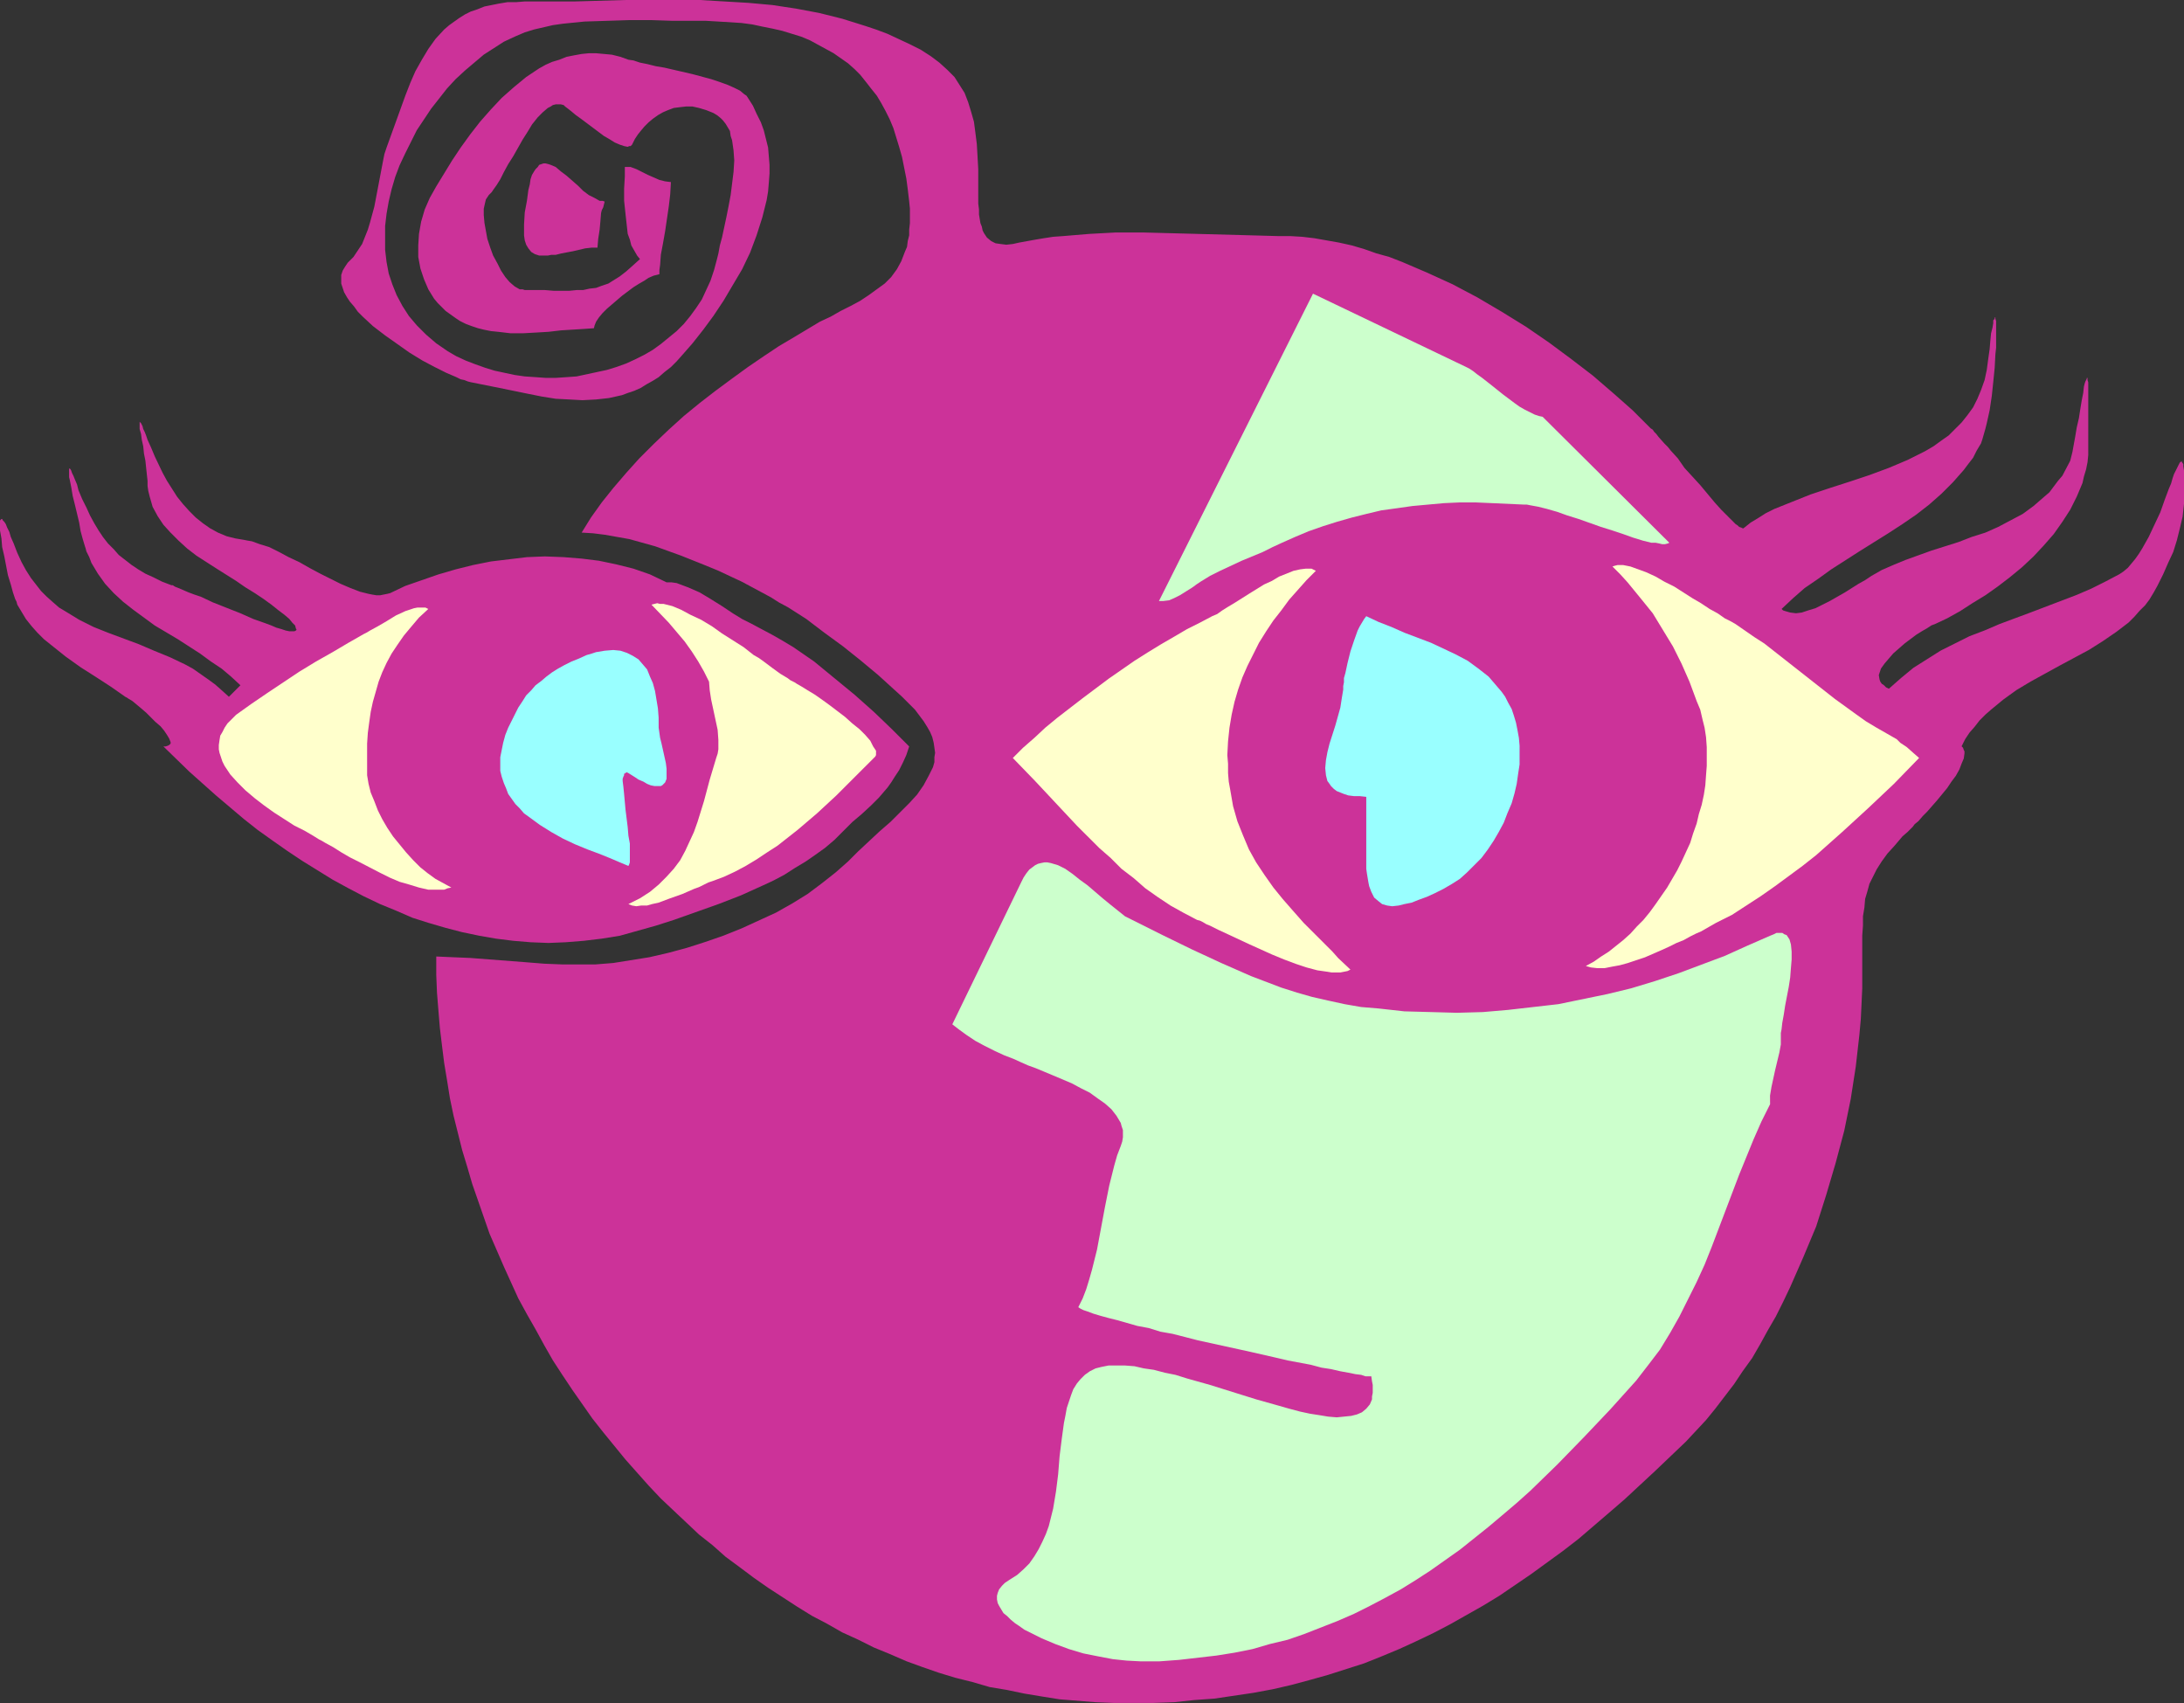
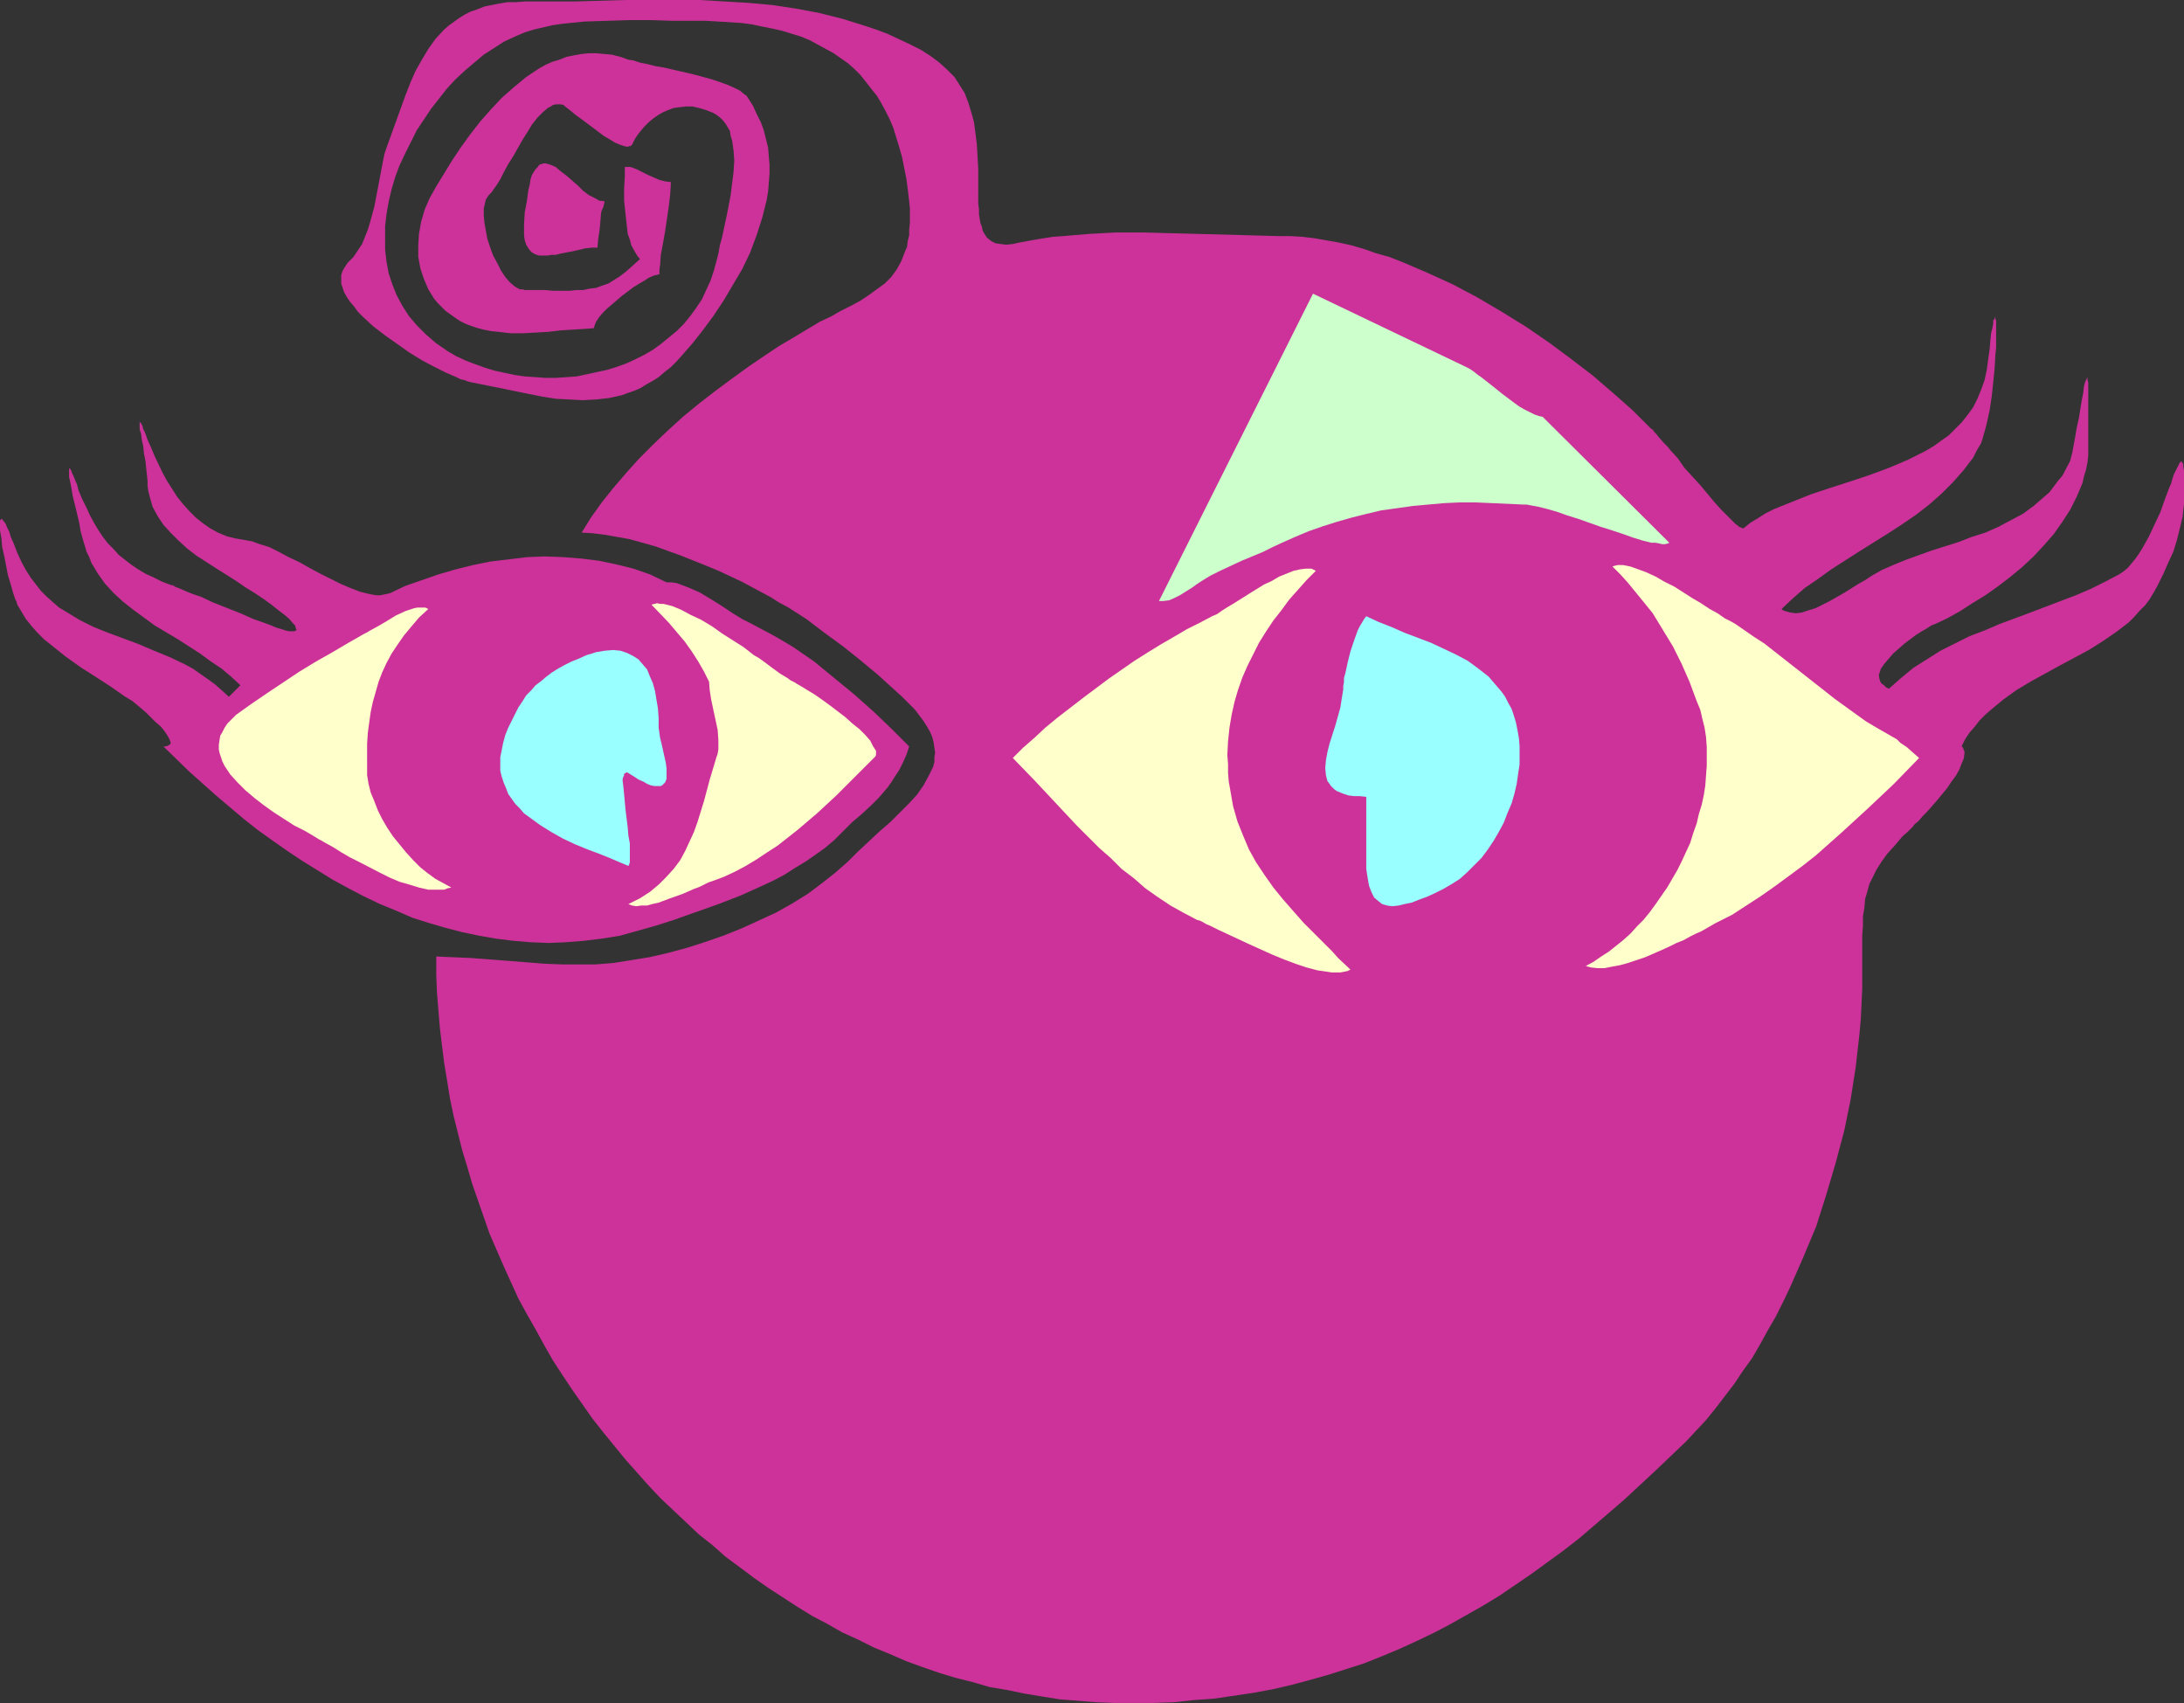
<svg xmlns="http://www.w3.org/2000/svg" xmlns:ns1="http://sodipodi.sourceforge.net/DTD/sodipodi-0.dtd" xmlns:ns2="http://www.inkscape.org/namespaces/inkscape" version="1.0" width="129.724mm" height="101.138mm" id="svg11" ns1:docname="Eye Opener.wmf">
  <rect width="100%" height="100%" fill="#333333" stroke="none" />
  <ns1:namedview id="namedview11" pagecolor="#ffffff" bordercolor="#000000" borderopacity="0.25" ns2:showpageshadow="2" ns2:pageopacity="0.0" ns2:pagecheckerboard="0" ns2:deskcolor="#d1d1d1" ns2:document-units="mm" />
  <defs id="defs1">
    <pattern id="WMFhbasepattern" patternUnits="userSpaceOnUse" width="6" height="6" x="0" y="0" />
  </defs>
  <path style="fill:#cc3299;fill-opacity:1;fill-rule:evenodd;stroke:none" d="m 434.38,140.074 2.747,-1.292 2.909,-1.616 2.747,-1.777 2.909,-1.777 2.747,-1.939 2.747,-2.1 2.747,-2.262 2.586,-2.423 2.262,-2.423 2.262,-2.585 1.939,-2.747 1.778,-2.747 1.454,-2.908 1.293,-3.07 0.323,-1.454 0.485,-1.616 0.323,-1.616 0.162,-1.616 V 88.374 86.435 85.789 l -0.162,-0.485 v -0.323 -0.162 h -0.162 v 0.162 l -0.162,0.323 -0.162,0.323 -0.162,0.485 -0.162,0.646 -0.162,1.454 -0.323,1.616 -0.323,1.939 -0.323,2.1 -0.485,2.1 -0.323,1.939 -0.323,1.777 -0.323,1.777 -0.323,1.292 -0.162,0.646 -0.162,0.323 -1.616,3.07 -0.97,1.131 -0.97,1.292 -0.97,1.292 -1.131,0.969 -2.424,2.1 -2.424,1.777 -2.747,1.454 -2.747,1.454 -2.909,1.292 -3.07,0.969 -2.909,1.131 -6.141,1.939 -5.818,2.1 -2.747,1.131 -2.586,1.131 -1.131,0.646 -1.131,0.646 -1.454,0.969 -1.454,0.808 -3.07,1.939 -3.394,1.939 -1.616,0.808 -1.616,0.808 -1.616,0.485 -1.454,0.485 -1.293,0.162 -1.293,-0.162 -1.131,-0.323 -0.485,-0.162 -0.323,-0.323 2.586,-2.423 2.586,-2.262 3.07,-2.1 2.909,-2.1 6.302,-4.039 6.464,-4.039 3.232,-2.1 3.07,-2.1 2.909,-2.262 2.747,-2.423 2.586,-2.585 2.424,-2.747 0.97,-1.292 1.131,-1.454 0.808,-1.616 0.97,-1.616 0.323,-0.969 0.323,-1.131 0.323,-1.131 0.323,-1.292 0.646,-2.908 0.485,-3.231 0.323,-3.07 0.323,-3.231 0.162,-3.07 0.162,-1.454 v -1.292 -4.039 -0.646 l -0.162,-0.485 v -0.323 h -0.162 v 0.323 l -0.323,0.323 v 0.646 l -0.162,0.969 -0.323,1.292 -0.162,1.616 -0.162,1.939 -0.323,2.262 -0.323,2.423 -0.485,2.262 -0.808,2.262 -0.808,1.939 -0.97,1.939 -1.293,1.777 -1.293,1.616 -1.454,1.454 -1.454,1.454 -1.616,1.131 -1.778,1.292 -1.939,1.131 -1.939,0.969 -1.939,0.969 -4.202,1.777 -4.363,1.616 -4.363,1.454 -4.525,1.454 -4.363,1.454 -4.04,1.616 -4.04,1.616 -1.939,0.969 -1.778,1.131 -1.616,0.969 -1.616,1.292 h -0.162 l -0.323,-0.162 -0.485,-0.162 -0.323,-0.323 -0.485,-0.323 -0.485,-0.485 -0.646,-0.646 -0.646,-0.646 -1.454,-1.454 -1.454,-1.616 -1.616,-1.939 -1.616,-1.939 -3.555,-3.877 -1.454,-2.1 -1.616,-1.777 -0.646,-0.808 -0.808,-0.808 -1.293,-1.454 -0.485,-0.646 -0.485,-0.485 -0.323,-0.485 -0.485,-0.323 -4.04,-4.039 -4.202,-3.716 -4.686,-4.039 -4.848,-3.716 -5.01,-3.716 -5.171,-3.554 -5.494,-3.393 -5.494,-3.231 -5.494,-2.908 -5.656,-2.585 -5.656,-2.423 -2.909,-1.131 -2.909,-0.808 -2.747,-0.969 -2.747,-0.808 -2.909,-0.646 -2.747,-0.485 -2.747,-0.485 -2.747,-0.323 -2.747,-0.162 h -2.747 l -5.818,-0.162 -12.12,-0.323 -6.141,-0.162 -6.141,-0.162 h -6.141 l -5.979,0.323 -5.818,0.485 -2.262,0.162 -2.101,0.323 -1.939,0.323 -1.778,0.323 -1.778,0.323 -1.454,0.323 -1.454,0.162 -1.293,-0.162 -1.131,-0.162 -0.97,-0.485 -0.97,-0.808 -0.323,-0.485 -0.323,-0.485 -0.323,-0.646 -0.162,-0.808 -0.323,-0.808 -0.162,-0.969 -0.162,-0.969 v -1.131 l -0.162,-1.292 V 44.268 41.037 37.967 l -0.162,-2.908 -0.162,-2.747 -0.323,-2.585 -0.323,-2.423 -0.646,-2.262 -0.646,-2.1 -0.808,-2.1 -1.131,-1.777 -1.131,-1.777 -1.616,-1.616 -1.778,-1.616 -1.939,-1.454 -2.262,-1.454 -2.586,-1.292 -2.424,-1.131 -2.424,-1.131 -2.586,-0.969 -2.424,-0.808 -5.171,-1.616 -5.171,-1.292 L 178.729,1.939 173.397,1.131 168.064,0.646 162.569,0.323 157.075,0 h -5.494 -11.15 l -11.312,0.323 h -11.312 l -1.939,0.162 h -1.939 l -1.939,0.323 -1.616,0.323 -1.616,0.323 -1.616,0.646 -1.454,0.485 -1.293,0.646 -1.293,0.808 -1.131,0.808 -1.131,0.808 -1.131,0.969 -1.939,2.1 -1.616,2.262 -1.454,2.423 -1.454,2.585 -1.131,2.585 -1.131,2.908 -2.101,5.816 -2.101,5.816 -0.485,1.454 -0.323,1.616 -0.646,3.393 -0.646,3.393 -0.646,3.393 -0.97,3.554 -0.485,1.616 -0.646,1.616 -0.646,1.616 -0.97,1.454 -0.97,1.454 -1.293,1.292 -0.646,0.969 -0.485,0.808 -0.323,0.969 v 0.969 0.969 l 0.323,0.969 0.323,0.969 0.646,1.131 0.646,0.969 0.97,1.131 0.808,1.131 1.131,1.131 2.262,2.1 2.747,2.1 2.747,1.939 2.747,1.939 2.909,1.777 2.747,1.454 2.586,1.292 1.131,0.485 1.131,0.485 0.97,0.485 0.808,0.162 0.808,0.323 0.646,0.162 6.464,1.292 6.302,1.292 3.232,0.646 3.07,0.485 3.07,0.162 2.909,0.162 3.07,-0.162 2.909,-0.323 2.909,-0.646 1.293,-0.485 1.454,-0.485 1.454,-0.646 1.293,-0.808 1.454,-0.808 1.293,-0.808 1.293,-1.131 1.454,-1.131 1.293,-1.292 1.293,-1.454 2.262,-2.585 2.424,-3.07 2.262,-3.07 2.262,-3.393 2.101,-3.554 2.101,-3.554 1.778,-3.716 1.454,-3.877 1.293,-4.039 0.485,-1.939 0.485,-1.939 0.323,-1.939 0.162,-1.939 0.162,-2.1 v -1.939 l -0.162,-1.939 -0.162,-1.939 -0.485,-1.939 -0.485,-1.939 -0.646,-1.777 -0.97,-1.939 -0.808,-1.777 -1.131,-1.777 -0.323,-0.485 -0.485,-0.323 -0.97,-0.808 -1.293,-0.646 -1.454,-0.646 -1.778,-0.646 -1.939,-0.646 -4.202,-1.131 -4.202,-0.969 -2.101,-0.485 -1.939,-0.323 -1.939,-0.485 -1.616,-0.323 -1.454,-0.485 -1.131,-0.162 -1.778,-0.646 -1.939,-0.485 -1.778,-0.162 -1.778,-0.162 h -1.616 l -1.616,0.162 -1.778,0.323 -1.616,0.323 -1.616,0.646 -1.616,0.485 -1.454,0.646 -1.454,0.808 -1.454,0.969 -1.454,0.969 -2.747,2.262 -2.747,2.423 -2.424,2.585 -2.424,2.747 -2.262,2.908 -2.101,2.908 -1.939,2.908 -1.778,2.908 -1.778,2.908 -1.454,2.585 -1.131,2.585 -0.808,2.747 -0.485,2.747 -0.162,2.585 v 2.585 l 0.485,2.585 0.808,2.423 0.485,1.131 0.485,1.131 1.293,2.1 0.808,0.969 0.97,0.969 0.808,0.808 1.131,0.808 1.131,0.808 0.97,0.646 1.293,0.646 1.293,0.485 1.454,0.485 1.293,0.323 1.616,0.323 1.616,0.162 2.747,0.323 h 2.909 l 2.909,-0.162 2.747,-0.162 2.747,-0.323 2.586,-0.162 2.586,-0.162 2.262,-0.162 0.162,-0.646 0.323,-0.808 0.646,-0.969 0.808,-0.969 0.97,-0.969 1.131,-0.969 2.262,-1.939 2.586,-1.939 1.293,-0.808 1.131,-0.646 0.97,-0.646 1.131,-0.485 0.646,-0.162 0.646,-0.162 v -0.969 l 0.162,-1.131 0.162,-2.262 0.485,-2.585 0.485,-2.747 0.808,-5.493 0.323,-2.747 0.162,-2.747 -1.293,-0.162 -1.293,-0.323 -2.586,-1.131 -2.586,-1.292 -1.293,-0.485 h -1.293 v 2.1 l -0.162,2.747 v 2.747 l 0.323,3.07 0.323,2.908 0.162,1.454 0.485,1.292 0.323,1.292 0.646,1.131 0.646,1.131 0.646,0.808 -1.616,1.454 -1.454,1.292 -1.454,1.131 -1.293,0.808 -1.293,0.808 -1.454,0.485 -1.293,0.485 -1.454,0.162 -1.454,0.323 h -1.454 l -1.616,0.162 h -3.555 l -1.939,-0.162 h -2.101 -2.424 l -0.485,-0.162 h -0.646 l -1.131,-0.646 -1.131,-0.969 -0.97,-1.131 -0.97,-1.454 -0.808,-1.616 -0.97,-1.777 -0.646,-1.777 -0.646,-1.939 -0.323,-1.777 -0.323,-1.777 -0.162,-1.777 v -1.454 l 0.323,-1.454 0.162,-0.646 0.323,-0.485 0.323,-0.485 0.323,-0.323 0.323,-0.323 0.323,-0.485 0.808,-1.131 0.808,-1.292 0.808,-1.616 0.97,-1.777 1.131,-1.777 2.101,-3.716 1.131,-1.777 0.97,-1.616 1.293,-1.616 1.131,-1.131 1.131,-0.969 0.646,-0.323 0.485,-0.323 0.646,-0.162 h 0.485 0.646 l 0.646,0.162 0.323,0.323 0.646,0.485 0.808,0.646 0.97,0.808 1.131,0.808 1.293,0.969 2.586,1.939 1.293,0.969 1.131,0.646 1.293,0.808 1.131,0.485 0.97,0.323 0.808,0.162 0.323,-0.162 h 0.323 l 0.323,-0.323 0.162,-0.323 0.485,-0.969 0.646,-0.969 0.646,-0.808 0.808,-0.969 0.97,-0.969 0.97,-0.808 1.131,-0.808 1.131,-0.646 1.131,-0.485 1.293,-0.485 1.293,-0.162 1.454,-0.162 h 1.454 l 1.454,0.323 1.616,0.485 1.616,0.646 0.808,0.485 0.808,0.646 0.485,0.485 0.646,0.808 0.485,0.808 0.485,0.808 0.162,1.131 0.323,0.969 0.323,2.262 0.162,2.262 -0.162,2.585 -0.323,2.585 -0.323,2.585 -0.485,2.585 -0.485,2.423 -0.485,2.262 -0.485,2.262 -0.485,1.777 -0.323,1.777 -0.162,0.646 -0.162,0.646 -0.646,2.423 -0.808,2.423 -0.97,2.1 -0.97,2.1 -1.293,1.939 -1.293,1.777 -1.454,1.777 -1.616,1.616 -1.778,1.454 -1.778,1.454 -1.778,1.292 -1.939,1.131 -1.939,0.969 -2.101,0.969 -2.262,0.808 -2.101,0.646 -2.262,0.485 -2.262,0.485 -2.262,0.485 -2.262,0.162 -2.424,0.162 h -2.262 l -2.262,-0.162 -2.424,-0.162 -2.262,-0.323 -2.262,-0.485 -2.262,-0.485 -2.101,-0.646 -2.262,-0.808 -2.101,-0.808 -2.101,-0.969 -1.939,-1.131 -2.586,-1.777 -2.262,-1.939 -2.101,-2.1 -1.778,-2.1 -1.454,-2.262 -1.293,-2.423 -0.97,-2.423 -0.808,-2.423 -0.485,-2.585 -0.323,-2.747 v -2.585 -2.747 l 0.323,-2.747 0.485,-2.747 0.646,-2.747 0.808,-2.747 0.97,-2.585 1.293,-2.747 1.293,-2.585 1.293,-2.585 1.616,-2.423 1.616,-2.423 1.778,-2.262 1.778,-2.262 1.939,-2.1 2.101,-1.939 2.101,-1.777 2.101,-1.777 2.262,-1.454 2.262,-1.454 2.424,-1.131 2.262,-0.969 2.101,-0.646 2.101,-0.485 2.101,-0.485 2.262,-0.323 4.848,-0.485 5.01,-0.162 5.01,-0.162 h 5.01 l 4.848,0.162 h 4.686 2.747 l 2.747,0.162 2.586,0.162 2.586,0.162 2.424,0.323 2.262,0.485 2.424,0.485 2.101,0.485 2.101,0.646 2.101,0.646 1.939,0.808 1.778,0.969 1.778,0.969 1.778,0.969 1.616,1.131 1.616,1.131 1.454,1.292 1.293,1.292 1.293,1.616 1.131,1.454 1.293,1.616 0.97,1.616 0.97,1.777 0.97,1.939 0.808,1.939 0.646,2.1 0.646,2.1 0.646,2.262 0.485,2.423 0.485,2.423 0.323,2.423 0.323,2.747 0.162,1.616 v 1.777 1.454 l -0.162,1.454 v 1.292 l -0.323,1.292 -0.162,1.292 -0.485,1.131 -0.808,2.1 -0.97,1.777 -1.293,1.777 -1.454,1.454 -1.778,1.292 -1.778,1.292 -1.939,1.292 -2.101,1.131 -2.262,1.131 -2.262,1.292 -2.424,1.131 -2.424,1.454 -3.232,1.939 -3.555,2.1 -3.394,2.262 -3.555,2.423 -3.555,2.585 -3.717,2.747 -3.555,2.747 -3.555,2.908 -3.394,3.07 -3.394,3.231 -3.232,3.231 -2.909,3.231 -2.909,3.393 -2.586,3.231 -2.424,3.393 -2.101,3.393 2.586,0.162 2.586,0.323 2.747,0.485 2.747,0.485 2.909,0.808 2.909,0.808 5.818,2.1 5.656,2.262 2.747,1.131 2.747,1.292 2.424,1.131 2.424,1.292 2.101,1.131 2.101,1.131 1.778,1.131 2.101,1.131 4.04,2.585 4.04,3.07 4.202,3.07 4.04,3.231 3.878,3.231 3.555,3.231 1.778,1.616 1.616,1.616 1.293,1.292 0.97,1.292 0.97,1.292 0.808,1.292 0.646,1.131 0.485,1.131 0.323,1.292 0.162,1.131 0.162,1.131 -0.162,0.969 v 1.131 l -0.323,1.131 -0.485,0.969 -0.485,0.969 -1.131,2.1 -1.454,2.1 -1.778,1.939 -2.101,2.1 -2.101,2.1 -2.424,2.1 -2.424,2.262 -2.424,2.262 -2.262,2.262 -2.747,2.423 -3.07,2.423 -3.232,2.423 -3.394,2.1 -3.717,2.1 -3.878,1.777 -3.878,1.777 -4.04,1.616 -4.202,1.454 -4.04,1.292 -4.202,1.131 -4.202,0.969 -4.04,0.646 -4.04,0.646 -4.04,0.323 h -3.717 -3.717 l -4.04,-0.162 -4.04,-0.323 -4.202,-0.323 -4.202,-0.323 -4.202,-0.323 -3.878,-0.162 -3.717,-0.162 v 4.039 l 0.162,4.039 0.323,4.039 0.323,3.877 0.485,4.039 0.485,3.877 0.646,3.877 0.646,4.039 0.808,3.877 0.97,3.877 0.97,3.877 1.131,3.716 1.131,3.877 1.293,3.716 1.293,3.716 1.293,3.716 1.616,3.716 1.616,3.716 1.616,3.554 1.616,3.554 1.939,3.554 1.939,3.393 1.939,3.554 1.939,3.393 2.101,3.231 2.262,3.393 2.262,3.231 2.262,3.231 2.424,3.07 5.01,6.139 2.586,2.908 2.586,2.908 2.747,2.908 2.909,2.747 2.747,2.585 2.909,2.747 3.07,2.423 2.909,2.585 3.07,2.262 3.232,2.423 3.232,2.262 3.232,2.1 3.232,2.1 3.394,2.1 3.394,1.777 3.394,1.939 3.555,1.616 3.555,1.777 3.555,1.454 3.717,1.616 3.555,1.292 3.717,1.292 3.717,1.131 3.878,0.969 3.878,1.131 3.878,0.646 3.878,0.808 3.878,0.646 4.04,0.646 4.04,0.323 4.04,0.323 4.04,0.162 h 4.202 4.686 l 4.686,-0.162 4.525,-0.485 4.525,-0.323 4.363,-0.646 4.363,-0.646 4.363,-0.808 4.202,-0.969 4.202,-1.131 4.04,-1.131 4.04,-1.292 4.04,-1.292 4.04,-1.616 3.878,-1.616 3.878,-1.777 3.717,-1.777 3.717,-1.939 3.717,-2.1 3.717,-2.1 3.717,-2.262 3.555,-2.423 3.555,-2.423 3.555,-2.585 3.555,-2.585 3.555,-2.747 3.394,-2.908 3.394,-2.908 3.555,-3.07 6.787,-6.301 6.949,-6.624 2.262,-2.423 2.262,-2.423 2.101,-2.585 2.101,-2.747 2.101,-2.747 1.939,-2.908 2.101,-2.908 1.778,-3.07 1.778,-3.231 1.778,-3.07 1.616,-3.231 1.616,-3.393 2.909,-6.624 2.909,-6.947 2.262,-7.109 2.101,-7.109 1.939,-7.27 1.454,-7.109 1.131,-7.27 0.808,-7.109 0.323,-3.554 0.162,-3.393 0.162,-3.554 v -3.393 -8.401 l 0.162,-2.262 v -2.1 l 0.323,-1.939 0.162,-1.939 0.485,-1.616 0.485,-1.777 0.808,-1.616 0.808,-1.616 1.131,-1.777 1.293,-1.777 1.616,-1.777 1.778,-2.1 1.131,-0.969 1.131,-1.131 0.485,-0.646 0.808,-0.646 0.97,-1.131 0.97,-0.969 1.131,-1.292 1.131,-1.292 2.262,-2.747 0.97,-1.454 0.97,-1.292 0.808,-1.454 0.485,-1.292 0.485,-1.131 0.162,-1.131 v -0.485 l -0.162,-0.323 -0.162,-0.485 -0.323,-0.323 0.808,-1.616 0.97,-1.454 1.131,-1.292 1.131,-1.454 1.293,-1.292 1.293,-1.131 2.747,-2.262 2.909,-2.1 3.232,-1.939 6.464,-3.554 6.626,-3.554 3.07,-1.939 3.07,-2.1 2.747,-2.1 1.293,-1.292 1.131,-1.292 1.293,-1.292 0.97,-1.292 0.97,-1.616 0.808,-1.454 1.293,-2.585 1.131,-2.585 1.131,-2.423 0.808,-2.585 0.646,-2.585 0.646,-2.747 0.323,-2.908 v -3.231 -1.616 -1.454 -1.131 l -0.162,-0.969 v -0.485 l -0.323,-0.485 v -0.162 l -0.323,0.162 -0.162,0.162 -0.162,0.323 -0.323,0.646 -0.323,0.646 -0.485,0.969 -0.323,0.969 -0.323,1.131 -0.485,1.131 -0.97,2.585 -0.97,2.747 -1.293,2.747 -1.293,2.747 -1.454,2.585 -0.808,1.292 -0.808,1.131 -0.808,0.969 -0.808,0.969 -0.97,0.808 -0.97,0.646 -3.07,1.616 -3.232,1.616 -3.394,1.454 -3.394,1.292 -6.787,2.585 -6.949,2.585 -3.394,1.454 -3.394,1.292 -3.232,1.616 -3.232,1.616 -3.07,1.939 -3.07,1.939 -2.747,2.262 -2.747,2.423 -0.646,-0.323 -0.485,-0.485 -0.485,-0.323 -0.323,-0.485 -0.162,-0.485 -0.162,-0.969 0.162,-0.485 0.323,-0.969 0.808,-1.131 0.97,-1.131 0.97,-1.131 1.293,-1.131 1.293,-1.131 2.586,-1.939 1.293,-0.808 1.131,-0.646 0.97,-0.646 z" id="path1" />
  <path style="fill:#cc3299;fill-opacity:1;fill-rule:evenodd;stroke:none" d="m 149.641,130.703 -3.717,-1.777 -3.717,-1.292 -3.878,-0.969 -3.878,-0.808 -3.878,-0.485 -4.04,-0.323 -4.202,-0.162 -4.04,0.162 -4.04,0.485 -4.04,0.485 -4.04,0.808 -3.878,0.969 -3.878,1.131 -3.717,1.292 -3.717,1.292 -3.394,1.616 -0.646,0.162 -0.808,0.162 -0.808,0.162 h -0.808 l -0.97,-0.162 -0.808,-0.162 -1.939,-0.485 -2.101,-0.808 -2.262,-0.969 -2.262,-1.131 -2.262,-1.131 -2.424,-1.292 -2.262,-1.292 -2.424,-1.131 -2.101,-1.131 -2.262,-1.131 -2.101,-0.646 -1.778,-0.646 -0.97,-0.162 -0.808,-0.162 -1.939,-0.323 -1.939,-0.485 -1.939,-0.808 -1.778,-0.969 -1.616,-1.131 -1.616,-1.292 -1.454,-1.454 -1.454,-1.616 -1.293,-1.616 -1.131,-1.777 -1.131,-1.777 -0.97,-1.777 -1.778,-3.716 -0.808,-1.939 -0.808,-1.777 -0.323,-0.969 -0.323,-0.808 -0.323,-0.646 -0.162,-0.646 -0.162,-0.323 -0.162,-0.323 -0.162,-0.162 -0.162,-0.162 v 0.162 0 0.323 0.323 0.808 l 0.323,1.131 0.162,1.292 0.323,1.454 0.162,1.616 0.323,1.616 0.323,3.07 0.162,1.454 v 1.131 l 0.162,1.131 0.323,1.292 0.323,1.131 0.323,1.131 1.131,2.1 1.293,1.939 1.616,1.777 1.778,1.777 1.939,1.777 2.101,1.616 4.525,2.908 4.363,2.747 2.101,1.454 2.101,1.292 1.939,1.292 1.778,1.292 0.808,0.646 0.808,0.646 1.293,0.969 1.131,0.969 0.646,0.808 0.646,0.646 0.162,0.646 0.162,0.323 -0.162,0.162 -0.323,0.162 h -0.485 -0.646 l -0.808,-0.162 -0.97,-0.323 -1.131,-0.323 -1.131,-0.485 -1.293,-0.485 -2.747,-0.969 -2.909,-1.292 -6.141,-2.423 -2.747,-1.292 -1.454,-0.485 -1.293,-0.485 -1.131,-0.485 -1.131,-0.485 -0.808,-0.323 -0.485,-0.323 h -0.323 l -2.101,-0.808 -1.939,-0.969 -1.778,-0.808 -1.616,-0.969 -1.454,-0.969 -1.454,-1.131 -1.454,-1.131 -1.131,-1.292 -1.293,-1.292 -1.131,-1.454 -0.97,-1.454 -0.97,-1.616 -0.97,-1.777 -0.808,-1.777 -0.97,-1.939 -0.808,-1.939 -0.323,-1.292 -0.485,-1.131 -0.323,-0.808 -0.323,-0.646 -0.162,-0.485 -0.162,-0.323 -0.162,-0.162 h -0.162 v 0.162 0.646 0.485 0.646 l 0.162,0.646 0.323,1.616 0.323,1.939 0.485,1.939 0.97,4.039 0.323,1.939 0.485,1.777 0.485,1.616 0.162,0.485 0.162,0.646 0.646,1.292 0.485,1.292 1.454,2.423 1.616,2.262 1.939,2.1 2.101,1.939 2.262,1.777 2.424,1.777 2.424,1.777 5.171,3.07 5.01,3.231 2.424,1.777 2.424,1.616 2.101,1.777 2.101,1.939 -2.586,2.585 -1.616,-1.454 -1.454,-1.292 -1.778,-1.292 -1.616,-1.131 -1.616,-1.131 -1.778,-0.969 -3.394,-1.616 -3.555,-1.454 -3.394,-1.454 -6.949,-2.585 -3.232,-1.292 -3.232,-1.616 -2.909,-1.777 -1.616,-0.969 -1.293,-1.131 -1.454,-1.292 -1.293,-1.292 -1.131,-1.454 -1.131,-1.454 -1.131,-1.777 -0.97,-1.777 -0.97,-2.1 -0.808,-2.1 L 2.424,120.525 2.101,119.394 1.616,118.425 1.293,117.617 0.97,117.132 0.646,116.809 0.485,116.486 H 0.323 L 0.162,116.647 0,116.809 v 0.485 0.485 0.646 0.646 l 0.323,1.777 0.162,1.939 0.485,2.1 0.808,4.201 0.646,2.1 0.485,1.777 0.485,1.454 0.323,0.646 0.162,0.646 0.97,1.616 0.97,1.616 1.293,1.616 1.293,1.454 1.454,1.454 1.616,1.292 3.232,2.585 3.394,2.423 3.555,2.262 3.232,2.1 3.232,2.262 v 0 l 0.323,0.162 0.485,0.323 0.808,0.485 0.97,0.808 0.97,0.808 1.131,0.969 2.101,2.1 1.131,0.969 0.808,0.969 0.646,0.969 0.485,0.808 0.323,0.808 v 0.323 l -0.162,0.162 -0.162,0.162 -0.323,0.162 -0.485,0.162 h -0.485 l 5.818,5.655 5.979,5.332 6.302,5.332 3.07,2.423 3.394,2.423 3.232,2.262 3.394,2.262 3.394,2.1 3.394,2.1 3.555,1.939 3.394,1.777 3.717,1.777 3.555,1.454 3.717,1.616 3.555,1.131 3.878,1.131 3.717,0.969 3.878,0.808 3.717,0.646 3.878,0.485 3.878,0.323 4.04,0.162 3.878,-0.162 4.04,-0.323 4.04,-0.485 4.04,-0.646 4.04,-1.131 4.04,-1.131 4.04,-1.292 5.01,-1.777 5.01,-1.777 5.01,-1.939 5.01,-2.262 2.424,-1.131 2.424,-1.292 2.262,-1.454 2.424,-1.454 2.101,-1.454 2.262,-1.616 2.101,-1.777 1.939,-1.939 2.101,-2.1 2.101,-1.777 2.101,-1.939 1.778,-1.777 1.939,-2.262 0.808,-1.131 0.808,-1.292 0.97,-1.454 0.808,-1.616 0.808,-1.777 0.646,-1.939 -3.878,-3.877 -4.04,-3.877 -4.363,-3.877 -4.525,-3.716 -4.525,-3.716 -4.686,-3.231 -2.424,-1.454 -2.262,-1.292 -2.424,-1.292 -2.424,-1.292 -0.97,-0.485 -0.97,-0.485 -2.101,-1.292 -2.424,-1.616 -2.586,-1.616 -2.424,-1.454 -2.586,-1.131 -1.293,-0.485 -1.293,-0.485 -1.131,-0.162 z" id="path2" />
  <path style="fill:#99ffff;fill-opacity:1;fill-rule:evenodd;stroke:none" d="m 147.864,163.339 0.162,1.131 0.162,1.131 0.162,0.646 0.162,0.646 0.323,1.454 0.646,2.908 0.162,1.292 v 1.131 1.131 l -0.323,0.808 -0.323,0.323 -0.323,0.323 -0.323,0.162 h -0.485 -0.485 -0.485 l -0.808,-0.162 -0.808,-0.323 -0.808,-0.485 -1.131,-0.485 -0.97,-0.646 -1.293,-0.808 -0.323,-0.162 h -0.162 l -0.162,0.162 -0.323,0.162 v 0.323 l -0.162,0.323 -0.162,0.485 v 0.485 l 0.162,1.292 0.162,1.616 0.162,1.777 0.162,1.777 0.485,3.877 0.162,1.939 0.323,1.777 v 1.616 1.292 1.292 l -0.162,0.485 -0.162,0.323 -1.939,-0.808 -2.262,-0.969 -2.424,-0.969 -2.586,-0.969 -2.747,-1.131 -2.747,-1.292 -2.586,-1.454 -2.586,-1.616 -2.424,-1.777 -1.131,-0.808 -0.97,-1.131 -0.97,-0.969 -1.616,-2.262 -0.485,-1.292 -0.485,-1.131 -0.485,-1.454 -0.323,-1.292 v -1.454 -1.616 l 0.323,-1.616 0.323,-1.616 0.485,-1.777 0.646,-1.616 0.808,-1.616 0.808,-1.616 0.646,-1.292 0.97,-1.454 0.808,-1.292 1.131,-1.131 0.97,-1.131 1.293,-0.969 1.131,-0.969 1.293,-0.969 1.293,-0.808 1.454,-0.808 1.616,-0.808 1.616,-0.646 1.778,-0.808 1.131,-0.323 0.97,-0.323 1.939,-0.323 1.939,-0.162 1.616,0.162 1.454,0.485 1.293,0.646 1.293,0.808 0.97,1.131 0.97,1.131 0.646,1.616 0.646,1.454 0.485,1.777 0.323,1.939 0.323,1.939 0.162,2.1 z" id="path3" />
  <path style="fill:#ffffcc;fill-opacity:1;fill-rule:evenodd;stroke:none" d="m 159.176,152.999 -1.131,-2.262 -1.293,-2.262 -1.454,-2.262 -1.616,-2.262 -1.778,-2.1 -1.778,-2.1 -3.878,-4.039 0.646,-0.162 0.646,-0.162 0.646,0.162 h 0.808 l 1.939,0.485 1.939,0.808 2.101,1.131 2.424,1.131 2.424,1.454 2.262,1.616 4.848,3.07 2.262,1.777 1.131,0.646 1.131,0.808 1.939,1.454 1.778,1.292 1.616,0.969 0.646,0.485 0.646,0.323 0.323,0.162 0.485,0.323 1.131,0.646 1.293,0.808 1.616,0.969 1.616,1.131 1.778,1.292 3.394,2.585 1.616,1.454 1.616,1.292 1.293,1.292 1.131,1.292 0.646,1.292 0.323,0.485 0.323,0.485 v 0.485 0.485 l -0.162,0.323 -0.323,0.323 -8.403,8.401 -4.363,4.039 -4.363,3.716 -2.262,1.777 -2.262,1.777 -2.262,1.454 -2.424,1.616 -2.424,1.454 -2.424,1.292 -2.424,1.131 -2.586,0.969 -0.97,0.323 -0.97,0.485 -0.97,0.485 -1.293,0.485 -2.586,1.131 -2.747,0.969 -2.586,0.969 -1.454,0.323 -1.131,0.323 h -1.293 l -1.131,0.162 -0.97,-0.162 -0.808,-0.323 1.293,-0.646 1.293,-0.646 2.262,-1.454 1.939,-1.616 1.778,-1.777 1.616,-1.777 1.454,-1.939 1.131,-2.1 0.97,-2.1 0.97,-2.1 0.808,-2.262 1.454,-4.685 1.293,-4.847 1.454,-4.847 0.323,-0.969 0.162,-0.969 v -0.969 -1.131 l -0.162,-2.262 -0.485,-2.262 -0.485,-2.262 -0.485,-2.262 -0.323,-2.1 z" id="path4" />
  <path style="fill:#ffffcc;fill-opacity:1;fill-rule:evenodd;stroke:none" d="m 82.416,172.063 v 1.939 l 0.323,1.939 0.485,1.939 0.808,1.939 0.808,2.1 0.97,1.939 1.131,1.939 1.293,1.939 1.454,1.777 1.454,1.777 1.616,1.777 1.616,1.616 1.616,1.292 1.778,1.292 1.778,0.969 1.778,0.969 -0.808,0.162 -0.808,0.323 h -0.808 -0.97 -1.778 l -2.101,-0.485 -2.101,-0.646 -2.262,-0.646 -2.262,-0.969 -2.262,-1.131 -4.363,-2.262 -2.262,-1.131 -1.939,-1.131 -1.778,-1.131 -1.778,-0.969 -0.808,-0.485 -0.646,-0.323 -1.293,-0.808 -1.939,-1.131 -2.262,-1.131 -2.262,-1.454 -2.262,-1.454 -2.262,-1.616 -2.101,-1.616 -2.101,-1.777 -1.778,-1.777 -1.616,-1.777 -1.293,-1.939 -0.485,-0.969 -0.323,-0.969 -0.323,-0.969 -0.162,-0.808 v -0.969 l 0.162,-1.131 0.162,-0.969 0.485,-0.808 0.485,-0.969 0.646,-0.969 0.97,-0.969 0.97,-0.969 3.394,-2.423 3.555,-2.423 7.272,-4.847 3.717,-2.262 3.717,-2.1 3.555,-2.1 3.394,-1.939 0.646,-0.323 0.808,-0.485 1.778,-0.969 1.939,-1.131 2.101,-1.292 2.101,-0.969 0.97,-0.323 0.97,-0.323 0.808,-0.162 h 0.97 0.808 l 0.646,0.323 -2.101,1.939 -1.778,2.1 -1.616,1.939 -1.454,2.1 -1.293,1.939 -1.131,2.1 -0.97,2.1 -0.808,2.1 -0.646,2.262 -0.646,2.262 -0.485,2.262 -0.323,2.262 -0.323,2.423 -0.162,2.423 v 2.585 z" id="path5" />
  <path style="fill:#ffffcc;fill-opacity:1;fill-rule:evenodd;stroke:none" d="m 275.528,169.478 0.162,1.939 v 2.1 l 0.162,1.939 0.323,1.777 0.646,3.716 0.97,3.393 1.293,3.231 1.293,3.07 1.616,2.908 1.939,2.908 1.939,2.747 2.101,2.585 2.262,2.585 2.424,2.747 2.586,2.585 2.586,2.585 1.293,1.292 1.293,1.454 2.747,2.585 -0.646,0.323 -0.808,0.162 -0.808,0.162 h -0.97 -0.97 l -0.97,-0.162 -2.262,-0.323 -2.424,-0.646 -2.424,-0.808 -2.586,-0.969 -2.747,-1.131 -5.01,-2.262 -2.424,-1.131 -2.424,-1.131 -2.101,-0.969 -1.939,-0.969 -0.808,-0.323 -0.808,-0.485 -0.646,-0.323 -0.646,-0.162 -3.07,-1.616 -2.909,-1.616 -2.909,-1.939 -2.747,-1.939 -2.586,-2.262 -2.747,-2.1 -2.424,-2.423 -2.586,-2.262 -5.01,-5.008 -9.534,-10.178 -4.848,-5.008 2.262,-2.262 2.586,-2.262 2.424,-2.262 2.747,-2.262 5.656,-4.362 5.818,-4.362 5.818,-4.039 3.07,-1.939 2.909,-1.777 3.07,-1.777 2.747,-1.616 2.909,-1.454 2.747,-1.454 1.131,-0.485 1.131,-0.808 1.293,-0.808 1.616,-0.969 3.07,-1.939 3.394,-2.1 1.778,-0.808 1.616,-0.969 1.616,-0.646 1.616,-0.646 1.454,-0.323 1.293,-0.162 h 1.293 l 0.97,0.485 -2.101,2.1 -3.878,4.362 -1.778,2.423 -1.778,2.262 -1.616,2.423 -1.616,2.585 -1.293,2.585 -1.293,2.585 -1.131,2.585 -0.97,2.747 -0.808,2.747 -0.646,2.908 -0.485,2.908 -0.323,3.07 z" id="path6" />
  <path style="fill:#99ffff;fill-opacity:1;fill-rule:evenodd;stroke:none" d="m 341.137,169.478 v 2.1 l -0.323,2.1 -0.323,2.262 -0.485,2.1 -0.646,2.262 -0.97,2.262 -0.808,2.1 -1.131,2.1 -1.131,1.939 -1.293,1.939 -1.454,1.939 -1.616,1.616 -1.616,1.616 -1.616,1.454 -1.778,1.131 -1.939,1.131 -1.939,0.969 -1.778,0.808 -1.778,0.646 -1.616,0.646 -1.616,0.323 -1.293,0.323 -1.454,0.162 -1.131,-0.162 -1.131,-0.323 -0.808,-0.646 -0.97,-0.808 -0.646,-1.292 -0.485,-1.292 -0.162,-0.808 -0.162,-0.969 -0.162,-0.969 -0.162,-1.131 v -1.131 -1.292 -13.733 l -1.454,-0.162 h -1.293 l -1.293,-0.162 -0.97,-0.323 -0.808,-0.323 -0.808,-0.323 -0.646,-0.485 -0.646,-0.646 -0.323,-0.485 -0.485,-0.646 -0.162,-0.646 -0.162,-0.646 -0.162,-1.616 0.162,-1.777 0.323,-1.777 0.485,-1.939 1.293,-4.039 1.131,-4.039 0.323,-2.1 0.323,-1.939 v -0.808 l 0.162,-0.808 v -0.969 l 0.323,-1.131 0.485,-2.262 0.646,-2.585 0.808,-2.423 0.808,-2.262 0.485,-0.969 0.485,-0.808 0.485,-0.808 0.485,-0.646 2.747,1.292 2.909,1.131 2.909,1.292 5.979,2.262 2.747,1.292 2.747,1.292 2.747,1.454 2.424,1.777 2.262,1.777 0.97,1.131 0.97,1.131 0.97,1.131 0.808,1.131 0.646,1.292 0.808,1.454 0.485,1.454 0.485,1.616 0.323,1.616 0.323,1.777 0.162,1.777 z" id="path7" />
  <path style="fill:#ffffcc;fill-opacity:1;fill-rule:evenodd;stroke:none" d="m 425.816,165.924 0.323,0.323 0.485,0.485 1.454,0.969 1.454,1.292 1.293,1.131 -5.656,5.816 -5.818,5.493 -5.818,5.332 -5.818,5.17 -3.07,2.423 -3.07,2.262 -3.07,2.262 -3.232,2.262 -3.232,2.1 -3.232,2.1 -3.555,1.777 -3.394,1.939 -1.131,0.485 -1.293,0.646 -1.454,0.808 -1.616,0.646 -1.616,0.808 -1.778,0.808 -3.717,1.616 -3.878,1.292 -1.778,0.485 -1.778,0.323 -1.616,0.323 h -1.616 l -1.454,-0.162 -1.131,-0.323 1.778,-0.969 1.616,-1.131 1.778,-1.131 1.616,-1.292 1.616,-1.292 1.616,-1.454 1.454,-1.616 1.454,-1.454 1.454,-1.777 1.293,-1.777 2.586,-3.716 2.262,-3.877 0.97,-1.939 0.97,-2.1 0.97,-2.1 0.646,-2.1 0.808,-2.262 0.485,-2.1 0.646,-2.1 0.485,-2.262 0.323,-2.1 0.162,-2.262 0.162,-2.1 v -2.262 -1.939 l -0.162,-2.262 -0.323,-2.1 -0.485,-1.939 -0.485,-2.1 -0.808,-1.939 -1.616,-4.362 -1.778,-4.039 -1.939,-3.877 -2.262,-3.716 -2.262,-3.716 -2.747,-3.393 -2.909,-3.554 -1.616,-1.777 -1.778,-1.777 0.485,-0.162 0.646,-0.162 h 1.293 l 1.616,0.323 1.778,0.646 1.778,0.646 2.101,0.969 1.939,1.131 2.262,1.131 4.04,2.585 1.939,1.131 0.97,0.646 0.97,0.646 1.778,0.969 1.616,1.131 1.293,0.646 1.131,0.646 2.101,1.454 2.101,1.454 2.262,1.454 2.262,1.777 4.525,3.554 9.05,7.109 4.686,3.393 2.262,1.616 2.424,1.454 2.262,1.292 z" id="path8" />
  <path style="fill:#cc3299;fill-opacity:1;fill-rule:evenodd;stroke:none" d="m 134.936,47.822 0.162,-0.646 0.323,-0.646 0.162,-0.646 0.162,-0.646 -0.485,-0.162 h -0.646 l -1.131,-0.646 -1.293,-0.646 -1.293,-0.969 -1.131,-1.131 -1.293,-1.131 -1.293,-1.131 -1.293,-0.969 -1.131,-0.969 -1.131,-0.485 -0.485,-0.162 -0.646,-0.162 h -0.485 l -0.485,0.162 -0.485,0.162 -0.323,0.485 -0.485,0.485 -0.323,0.485 -0.485,0.808 -0.323,0.969 -0.162,1.131 -0.323,1.292 -0.323,2.423 -0.485,2.585 -0.162,2.747 v 1.131 1.292 l 0.162,1.131 0.323,0.969 0.485,0.808 0.646,0.808 0.808,0.485 0.97,0.323 h 1.293 0.646 l 0.808,-0.162 h 0.97 l 1.293,-0.323 2.586,-0.485 2.747,-0.646 1.454,-0.162 h 1.293 l 0.162,-1.939 0.323,-2.1 0.162,-1.777 z" id="path9" />
-   <path style="fill:#ccffcc;fill-opacity:1;fill-rule:evenodd;stroke:none" d="m 397.374,247.835 -1.939,3.877 -1.778,4.039 -3.232,7.917 -3.07,8.078 -3.07,8.078 -1.616,4.039 -1.778,3.877 -1.939,3.877 -1.939,3.877 -2.101,3.716 -2.262,3.716 -2.586,3.393 -2.747,3.554 -5.818,6.462 -5.979,6.301 -5.979,6.139 -5.979,5.816 -3.07,2.747 -3.232,2.747 -3.07,2.585 -3.232,2.585 -3.232,2.585 -6.626,4.685 -3.232,2.1 -3.394,2.1 -3.555,1.939 -3.394,1.777 -3.555,1.777 -3.717,1.616 -3.717,1.454 -3.717,1.454 -3.717,1.292 -4.04,0.969 -3.878,1.131 -4.04,0.808 -4.04,0.646 -4.202,0.485 -4.202,0.485 -4.363,0.323 h -4.363 l -3.07,-0.162 -3.07,-0.323 -3.394,-0.646 -3.232,-0.646 -3.232,-0.969 -3.07,-1.131 -3.07,-1.292 -2.586,-1.292 -1.293,-0.646 -1.131,-0.808 -0.97,-0.646 -0.97,-0.808 -0.808,-0.808 -0.808,-0.646 -0.485,-0.808 -0.485,-0.808 -0.323,-0.646 -0.162,-0.808 v -0.808 l 0.162,-0.646 0.323,-0.808 0.646,-0.808 0.646,-0.646 0.97,-0.646 1.778,-1.131 1.454,-1.292 1.293,-1.292 1.131,-1.616 0.97,-1.616 0.808,-1.616 0.808,-1.777 0.646,-1.777 0.485,-1.939 0.485,-1.939 0.646,-3.877 0.485,-3.877 0.323,-4.039 0.485,-3.877 0.485,-3.554 0.323,-1.616 0.323,-1.777 0.485,-1.454 0.485,-1.454 0.485,-1.292 0.808,-1.292 0.808,-0.969 0.97,-0.969 1.131,-0.808 1.293,-0.646 1.293,-0.323 1.616,-0.323 h 1.778 1.939 l 2.101,0.162 2.101,0.485 2.262,0.323 2.424,0.646 2.424,0.485 2.586,0.808 5.171,1.454 5.171,1.616 5.171,1.616 5.171,1.454 2.262,0.646 2.424,0.646 2.262,0.485 2.101,0.323 1.939,0.323 1.939,0.162 1.616,-0.162 1.616,-0.162 1.293,-0.323 1.131,-0.485 0.97,-0.808 0.808,-0.969 0.485,-1.131 v -0.646 l 0.162,-0.808 v -0.808 -0.969 l -0.162,-0.808 -0.162,-1.131 h -0.485 -0.808 l -0.97,-0.323 -1.293,-0.162 -1.616,-0.323 -1.778,-0.323 -2.101,-0.485 -2.101,-0.323 -2.424,-0.646 -2.586,-0.485 -2.586,-0.485 -2.747,-0.646 -5.656,-1.292 -11.797,-2.585 -5.656,-1.454 -2.747,-0.485 -2.586,-0.808 -2.586,-0.485 -2.262,-0.646 -2.262,-0.646 -1.939,-0.485 -1.778,-0.485 -1.616,-0.485 -1.293,-0.485 -0.97,-0.323 -0.646,-0.323 -0.485,-0.323 0.97,-1.939 0.808,-2.1 0.646,-2.1 0.646,-2.262 1.131,-4.524 1.778,-9.532 0.97,-4.847 1.131,-4.524 0.646,-2.262 0.808,-2.1 0.323,-0.969 0.162,-0.969 v -0.808 -0.808 l -0.323,-0.969 -0.162,-0.646 -0.485,-0.808 -0.485,-0.808 -1.131,-1.454 -1.454,-1.292 -1.616,-1.131 -1.778,-1.292 -1.939,-0.969 -2.101,-1.131 -4.202,-1.777 -1.939,-0.808 -1.939,-0.808 -1.778,-0.646 -1.454,-0.646 -1.778,-0.808 -2.101,-0.808 -2.101,-0.969 -2.262,-1.131 -2.101,-1.131 -1.939,-1.292 -1.778,-1.292 -1.454,-1.131 15.514,-31.989 0.485,-0.969 0.646,-0.969 0.646,-0.808 0.646,-0.485 0.646,-0.485 0.646,-0.323 0.646,-0.162 0.808,-0.162 h 0.646 l 0.808,0.162 1.616,0.485 1.616,0.808 1.616,1.131 1.616,1.292 1.778,1.292 3.394,2.908 1.778,1.454 1.616,1.292 1.616,1.292 1.616,0.808 6.787,3.393 6.626,3.231 6.626,3.07 6.626,2.908 3.394,1.292 3.394,1.292 3.555,1.131 3.394,0.969 3.555,0.808 3.717,0.808 3.717,0.646 3.878,0.323 5.818,0.646 5.979,0.162 5.818,0.162 5.818,-0.162 5.656,-0.485 5.656,-0.646 5.656,-0.646 5.494,-1.131 5.494,-1.131 5.333,-1.292 5.333,-1.616 5.333,-1.777 5.171,-1.939 5.171,-1.939 5.01,-2.262 5.171,-2.262 0.808,-0.323 0.646,-0.323 h 0.808 0.485 l 0.485,0.323 0.485,0.162 0.323,0.485 0.323,0.485 0.323,1.131 0.162,1.616 v 1.777 l -0.162,1.939 -0.162,2.1 -0.323,2.1 -0.808,4.201 -0.323,2.1 -0.323,1.777 -0.162,1.454 -0.162,0.808 v 0.485 2.1 l -0.323,1.777 -0.97,4.039 -0.808,3.716 -0.323,1.939 z" id="path10" />
  <path style="fill:#ccffcc;fill-opacity:1;fill-rule:evenodd;stroke:none" d="m 346.308,93.544 28.442,28.273 -0.323,0.162 -0.646,0.162 h -0.646 l -0.646,-0.162 -0.808,-0.162 h -0.97 l -1.939,-0.485 -2.101,-0.646 -2.262,-0.808 -2.424,-0.808 -2.586,-0.808 -5.01,-1.777 -2.586,-0.808 -2.262,-0.808 -2.262,-0.646 -1.939,-0.485 -1.778,-0.323 -0.808,-0.162 h -0.646 l -3.555,-0.162 -3.555,-0.162 -3.717,-0.162 h -3.555 l -3.555,0.162 -3.555,0.323 -3.555,0.323 -3.394,0.485 -3.555,0.485 -3.394,0.808 -3.232,0.808 -3.394,0.969 -3.07,0.969 -3.232,1.131 -3.07,1.292 -2.909,1.292 -2.101,0.969 -2.262,1.131 -4.686,1.939 -4.848,2.262 -2.262,1.131 -2.101,1.292 -0.97,0.646 -0.646,0.485 -0.485,0.323 -2.586,1.616 -1.293,0.646 -1.131,0.485 -1.293,0.162 h -0.485 -0.485 l 34.582,-68.987 34.421,16.479 0.646,0.323 0.97,0.646 0.808,0.646 1.131,0.808 2.262,1.777 2.424,1.939 2.586,1.939 1.131,0.808 1.131,0.646 1.293,0.646 0.97,0.485 0.97,0.323 z" id="path11" />
</svg>